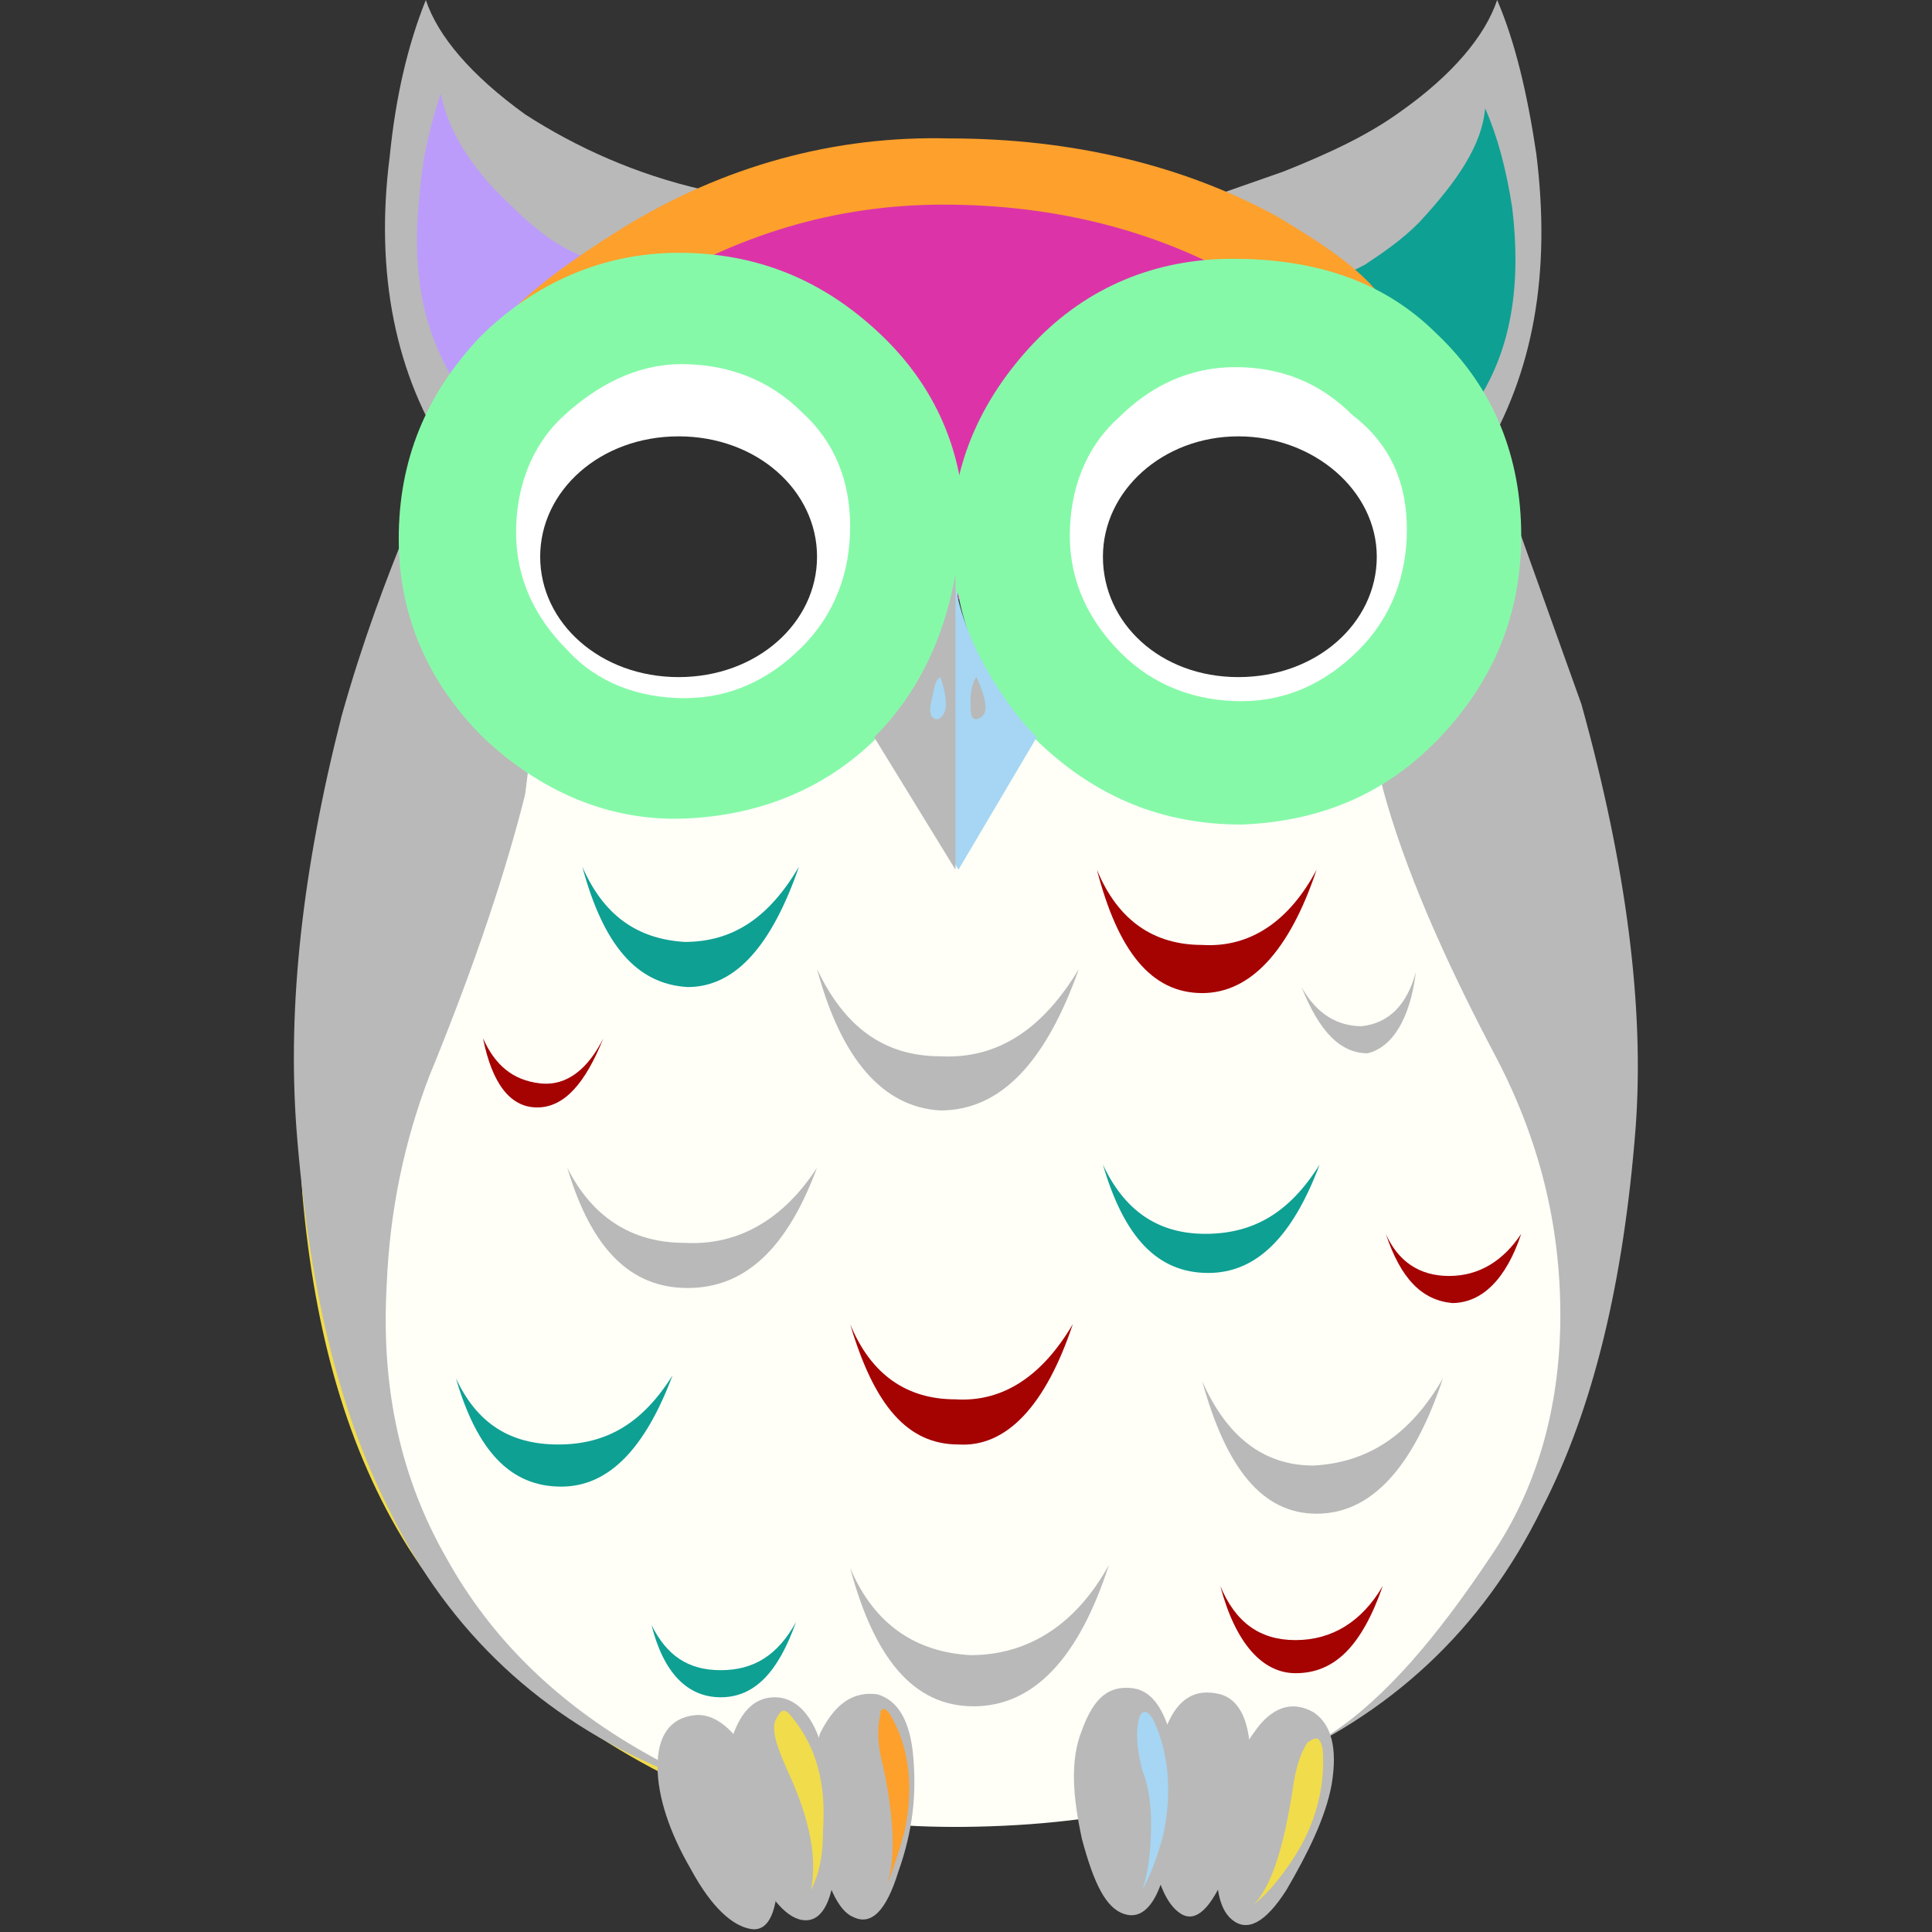
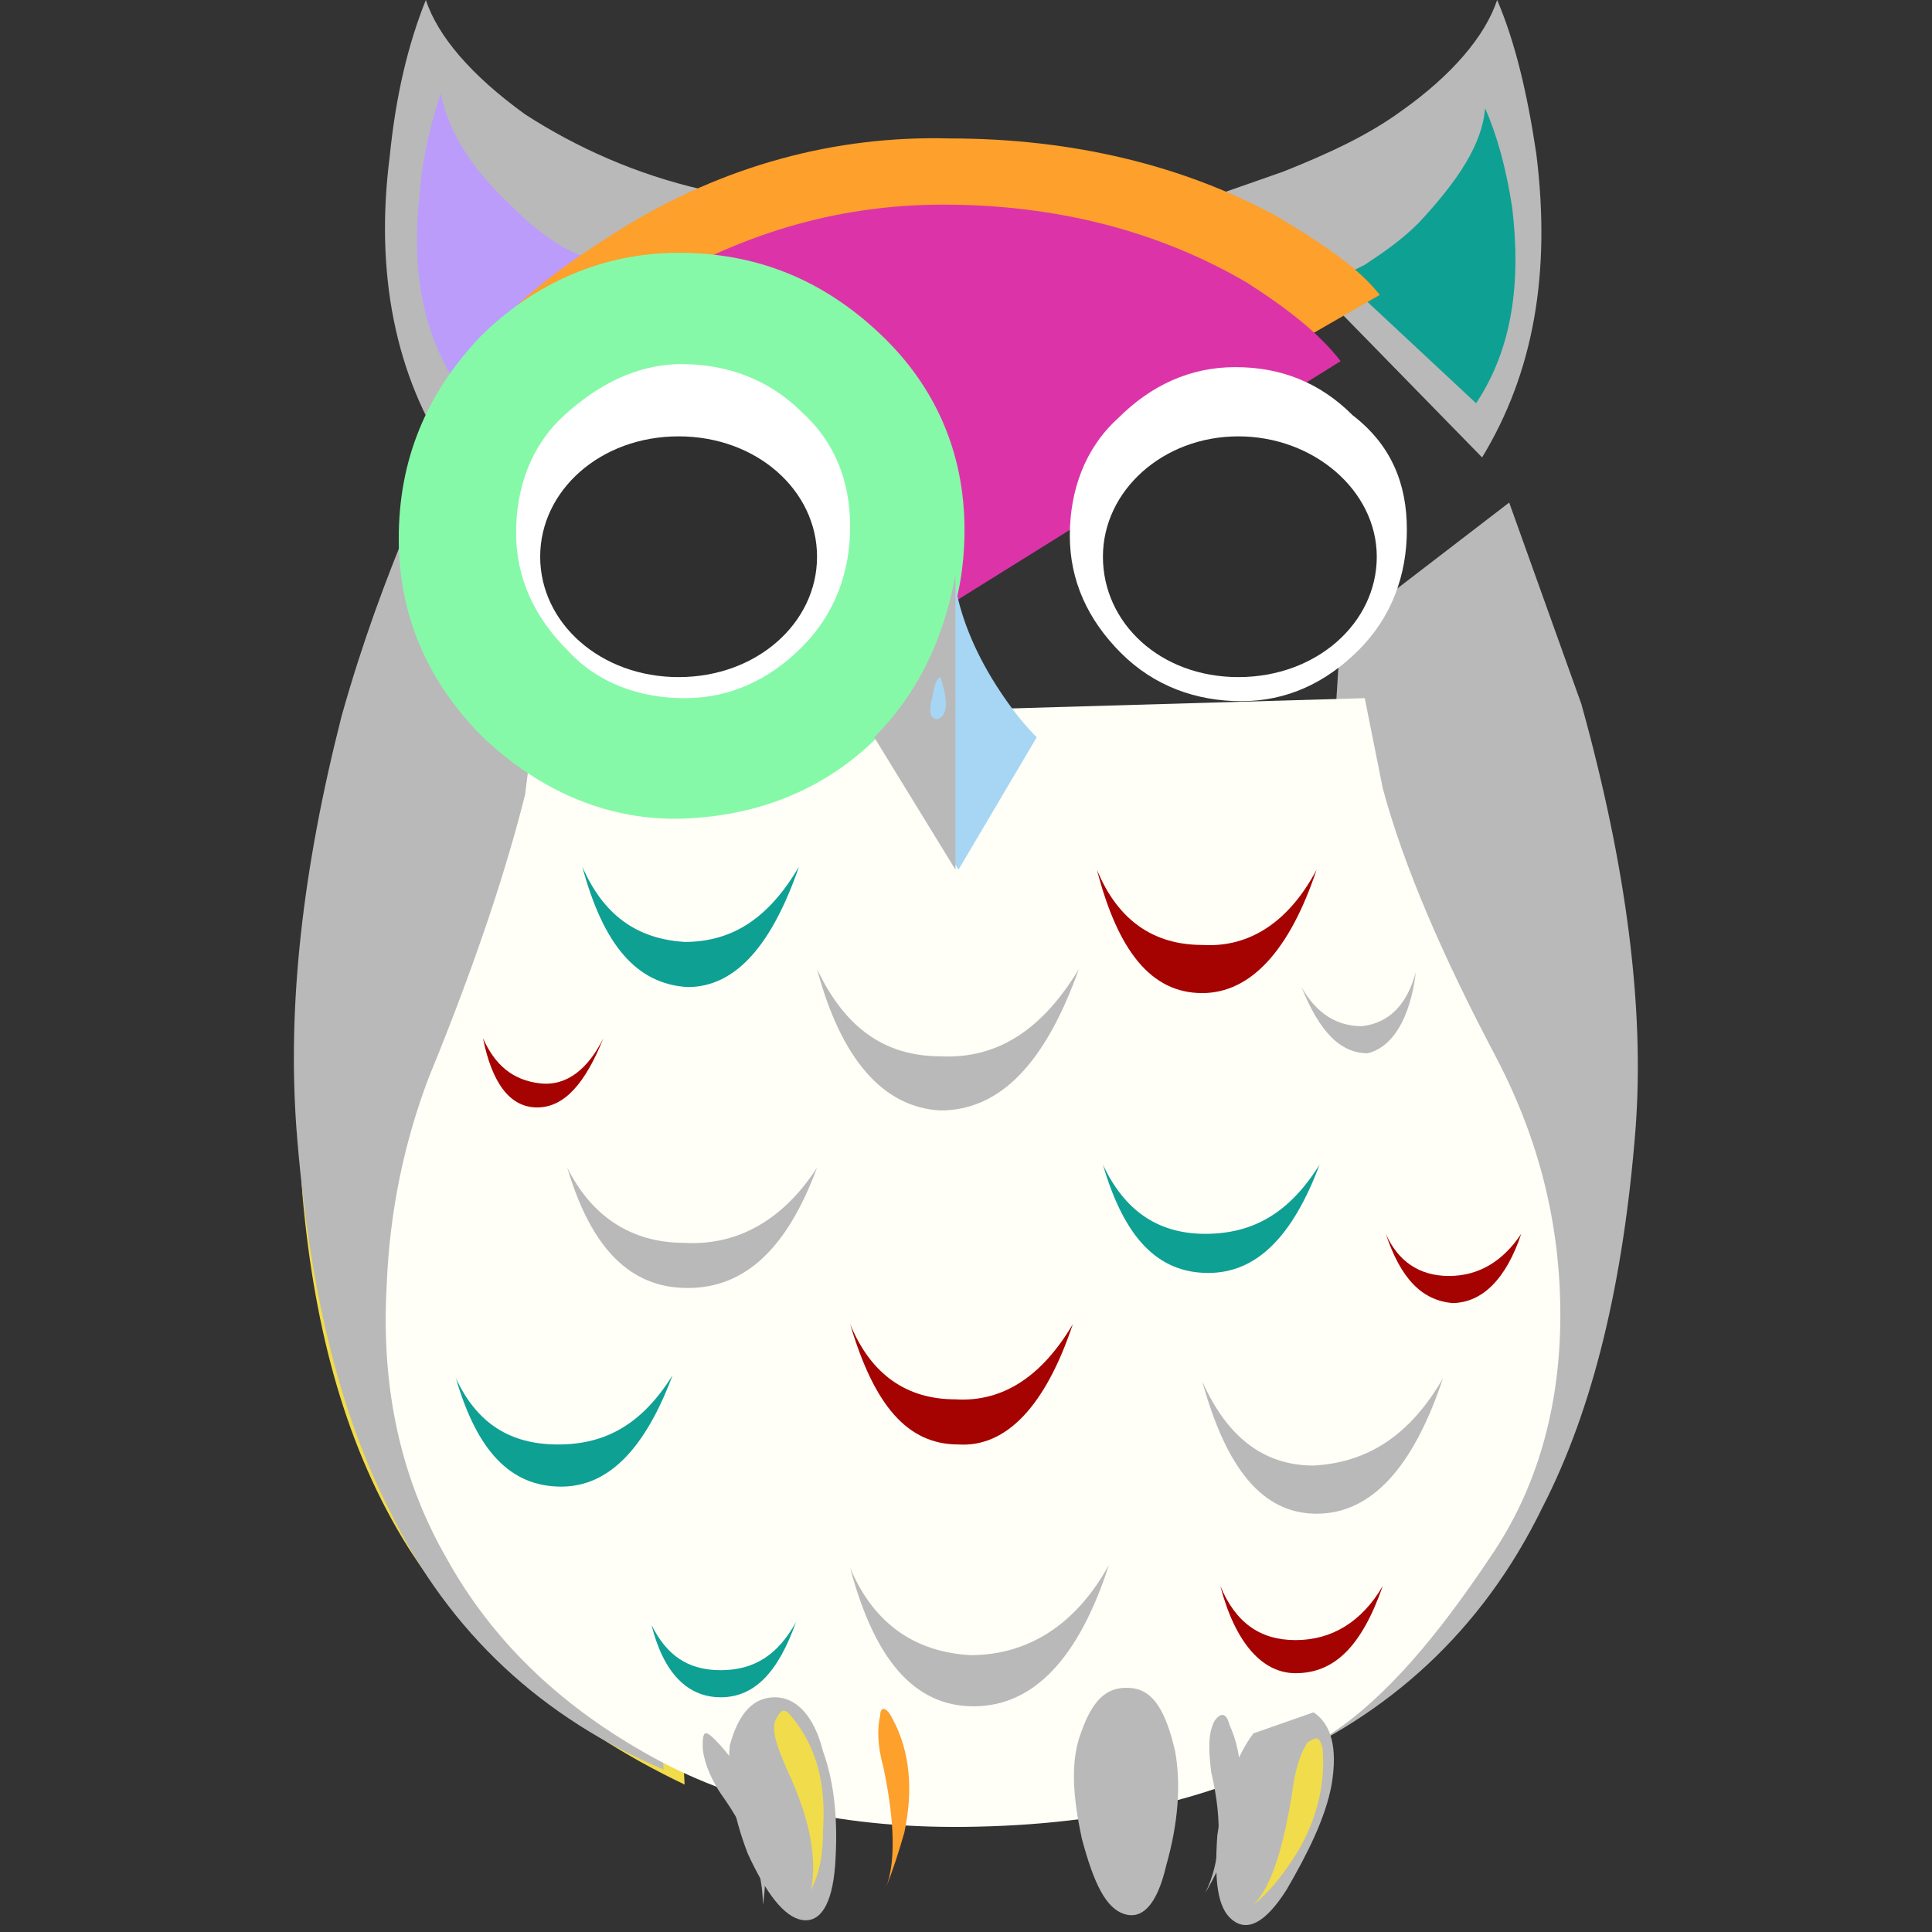
<svg xmlns="http://www.w3.org/2000/svg" id="bg_image_3" width="500" height="500" version="1.1" class="bgs" preserveAspectRatio="xMidYMin slice">
  <rect width="100%" height="100%" fill="#333333" stroke="none" />
  <defs id="SvgjsDefs5863" />
  <rect id="rect_image_3" width="100%" height="100%" fill="none" />
  <svg id="variation_3" preserveAspectRatio="xMidYMin meet" viewBox="0 0 44.7 64.2" data-uid="3" data-keyword="variation_3" data-complex="true" style="overflow: visible;">
    <path id="3_l_0" d="M4.9 20L11.2 25.3L13 59.3C9 57.4 5.9 54.7 3.8 51.4C1.8 48.2 0.7 44.3 0.3 39.7C0 35.6 0.7 31.1 2.3 26.1Z " data-color-original="#21488b" fill="#f1dc4c" class="21488b" />
    <path id="3_l_1" d="M3.8 17.5L9.9 21.2L12.3 58.8C8.3 57.1 5.2 54.3 3.2 50.2C1.5 46.9 0.5 42.7 0.1 37.5C-0.2 33.4 0.3 28.9 1.6 23.8C2.3 21.3 3.1 19.2 3.8 17.5ZM44.6 37.5C44.2 42.6 43.2 46.8 41.5 50.1C39.5 54.2 36.4 57 32.4 58.7L34.8 21L40.4 16.7L42.8 23.4C44.3 28.8 44.9 33.5 44.6 37.5Z " data-color-original="#4a1c2e" fill="#b9b9b9" class="4a1c2e" />
    <path id="3_l_2" d="M8 24L35.6 23.2L36.2 26.2C36.9 28.8 38.2 31.8 40 35.2C41.4 37.9 42.1 40.7 42.1 43.7C42.1 46.8 41.3 49.5 39.8 51.7C38 54.4 36.3 56.4 34.5 57.6C31.6 59.5 27.6 60.6 22.7 60.7C18.4 60.8 14.7 60 11.6 58.2C8.8 56.6 6.6 54.5 5.1 51.8C3.6 49.2 2.9 46.2 3.1 42.7C3.2 40.2 3.7 37.9 4.5 35.8C6.1 31.9 7.1 28.8 7.7 26.4Z " data-color-original="#65345b" fill="#fffff8" class="65345b" />
    <path id="3_l_3" d="M30.9 6.4L32.9 5.7C34.4 5.1 35.7 4.5 36.8 3.7C38.5 2.5 39.6 1.2 40 0C40.6 1.4 41 3.1 41.3 5.1C41.8 9.1 41.2 12.4 39.5 15.2Z " data-color-original="#4a1c2e" fill="#b9b9b9" class="4a1c2e" />
    <path id="3_l_4" d="M34.8 9.2L35.6 8.8C36.2 8.4 36.8 8 37.4 7.4C38.7 6 39.5 4.8 39.6 3.6C40 4.5 40.3 5.6 40.5 6.9C40.8 9.4 40.5 11.6 39.3 13.4Z " data-color-original="#673929" fill="#0ea093" class="673929" />
    <path id="3_l_5" d="M13.6 6.3L5.2 15.2C3.4 12.5 2.7 9.1 3.2 5.2C3.4 3.2 3.8 1.5 4.4 0C4.8 1.2 5.9 2.5 7.7 3.8C9.4 4.9 11.4 5.8 13.6 6.3Z " data-color-original="#4a1c2e" fill="#b9b9b9" class="4a1c2e" />
    <path id="3_l_6" d="M9.9 8.6L5.5 12.9C4.3 11.1 3.9 9 4.2 6.4C4.3 5.1 4.6 4 4.9 3.1C5.1 4.2 5.8 5.5 7.2 6.8C8.2 7.8 9.1 8.4 9.9 8.6Z " data-color-original="#59264e" fill="#bb9cfb" class="59264e" />
    <path id="3_l_7" d="M7 10.6C7.9 9.6 9.3 8.6 10.9 7.6C14.3 5.5 18 4.5 21.8 4.6C25.9 4.6 29.6 5.5 32.7 7.2C34.2 8.1 35.4 8.9 36.1 9.8L22 17.9Z " data-color-original="#416881" fill="#fda02c" class="416881" />
    <path id="3_l_8" d="M7.8 12.9C8.7 11.9 9.9 10.9 11.5 9.8C14.7 7.8 18 6.8 21.6 6.8C25.4 6.8 28.8 7.7 31.7 9.4C33.1 10.3 34.1 11.1 34.8 12L21.8 20.1Z " data-color-original="#47345e" fill="#dc34a8" class="47345e" />
    <path id="3_l_9" d="M22.3 17.6C22.3 20.2 21.4 22.4 19.6 24.3S15.5 27.1 13 27.2S8.2 26.3 6.3 24.5C4.5 22.7 3.5 20.5 3.5 17.9S4.4 13.1 6.2 11.2C8 9.4 10.3 8.4 12.8 8.4C15.4 8.4 17.6 9.3 19.5 11.1C21.3 12.8 22.3 15 22.3 17.6Z " data-color-original="#4d2536" fill="#86f9a9" class="4d2536" />
    <path id="3_l_10" d="M18.5 17.5C18.5 19 18 20.4 16.9 21.5S14.5 23.2 13 23.2S10.1 22.7 9.1 21.6C8 20.5 7.4 19.2 7.4 17.7S7.9 14.8 9 13.8S11.4 12.1 12.9 12.1S15.8 12.6 16.9 13.7C18 14.7 18.5 16 18.5 17.5Z " data-color-original="#fcfcfc" fill="#ffffff" class="fcfcfc" />
-     <path id="3_l_11" d="M38 11.1C39.9 12.9 40.8 15.2 40.8 17.8S39.9 22.6 38.1 24.5S34.1 27.3 31.5 27.4C28.9 27.4 26.7 26.5 24.8 24.7S22 20.6 21.9 18.1S22.8 13.3 24.6 11.4S28.7 8.6 31.2 8.6S36.1 9.2 38 11.1Z " data-color-original="#4d2536" fill="#86f9a9" class="4d2536" />
    <path id="3_l_12" d="M37 17.6C37 19.1 36.5 20.5 35.4 21.6S33 23.3 31.5 23.3S28.6 22.8 27.5 21.7S25.8 19.3 25.8 17.8S26.3 14.9 27.4 13.9C28.5 12.8 29.8 12.2 31.3 12.2S34.1 12.7 35.2 13.8C36.5 14.8 37 16.1 37 17.6Z " data-color-original="#fcfcfc" fill="#ffffff" class="fcfcfc" />
    <path id="3_l_13" d="M22 19.5C22.2 20.6 22.7 21.8 23.5 23C23.9 23.6 24.3 24.1 24.7 24.5L22.1 28.9L19.4 24.5C20.7 23.2 21.6 21.5 22 19.5Z " data-color-original="#83521f" fill="#a6d6f3" class="83521f" />
    <path id="3_l_14" d="M22 19.1V28.9L19.3 24.5C20.7 23.1 21.6 21.3 22 19.1Z " data-color-original="#4a1c2e" fill="#b9b9b9" class="4a1c2e" />
    <path id="3_l_15" d="M21.5 22.5C21.8 23.4 21.7 23.8 21.4 23.9C21.2 23.9 21.1 23.7 21.2 23.3S21.3 22.6 21.5 22.5Z " data-color-original="#83521f" fill="#a6d6f3" class="83521f" />
-     <path id="3_l_16" d="M22.7 22.5C23.1 23.4 23.1 23.8 22.7 23.9C22.5 23.9 22.5 23.7 22.5 23.3S22.6 22.6 22.7 22.5Z " data-color-original="#4a1c2e" fill="#b9b9b9" class="4a1c2e" />
    <path id="3_l_17" d="M9.6 28.8C10.3 30.4 11.4 31.2 13 31.3C14.6 31.3 15.8 30.5 16.8 28.8C15.9 31.4 14.7 32.8 13.1 32.8C11.4 32.7 10.3 31.4 9.6 28.8ZM26.9 38.7C27.6 40.2 28.7 41 30.3 41S33.1 40.3 34.1 38.7C33.2 41.1 32 42.3 30.4 42.3C28.7 42.3 27.6 41.1 26.9 38.7ZM11.9 54C12.4 55 13.1 55.5 14.2 55.5S16.1 55 16.7 53.9C16.1 55.6 15.3 56.4 14.2 56.4S12.3 55.6 11.9 54ZM5.4 45.8C6.1 47.3 7.2 48 8.8 48S11.6 47.3 12.6 45.7C11.7 48.1 10.5 49.4 8.9 49.4C7.2 49.4 6.1 48.2 5.4 45.8Z " data-color-original="#c395b2" fill="#0ea093" class="c395b2" />
    <path id="3_l_18" d="M26.7 28.9C27.4 30.6 28.6 31.4 30.2 31.4C31.8 31.5 33.1 30.6 34 28.9C33.1 31.6 31.8 33 30.2 33C28.5 33 27.4 31.6 26.7 28.9ZM18.5 44C19.2 45.7 20.4 46.5 22 46.5C23.6 46.6 24.9 45.7 25.9 44C25 46.7 23.7 48.1 22.1 48C20.4 48 19.3 46.7 18.5 44ZM6.3 34.5C6.7 35.4 7.3 35.9 8.2 36S9.8 35.5 10.3 34.5C9.7 36 9 36.8 8.1 36.8S6.6 36 6.3 34.5ZM30.8 52.7C31.3 53.9 32.1 54.5 33.3 54.5S35.5 53.9 36.2 52.7C35.5 54.7 34.6 55.6 33.3 55.6C32.2 55.6 31.3 54.6 30.8 52.7ZM36.3 41C36.7 41.9 37.4 42.4 38.4 42.4S40.2 41.9 40.8 41C40.3 42.5 39.5 43.3 38.5 43.3C37.5 43.2 36.8 42.5 36.3 41Z " data-color-original="#a777a1" fill="#a50202" class="a777a1" />
    <path id="3_l_19" d="M17.4 32.2C18.3 34.1 19.6 35.1 21.5 35.1C23.4 35.2 24.9 34.2 26.1 32.2C25 35.3 23.5 36.9 21.5 36.9C19.6 36.8 18.2 35.2 17.4 32.2ZM18.5 52.1C19.3 54 20.7 54.9 22.5 55C24.4 55 26 54 27.1 52C26.1 55.1 24.6 56.7 22.6 56.7S19.3 55.1 18.5 52.1ZM9.1 38.8C9.9 40.4 11.2 41.3 13 41.3C14.8 41.4 16.3 40.5 17.4 38.8C16.4 41.5 15 42.8 13.1 42.8S9.9 41.5 9.1 38.8ZM38.2 45.8C37.2 48.8 35.8 50.3 34 50.3S31 48.8 30.2 45.9C31 47.7 32.2 48.7 33.9 48.7C35.7 48.6 37.1 47.7 38.2 45.8ZM33.5 32.8C34 33.7 34.7 34.1 35.5 34.1C36.4 34 37 33.4 37.3 32.3C37.1 33.9 36.5 34.8 35.7 35C34.8 35 34.1 34.3 33.5 32.8Z " data-color-original="#622d6a" fill="#b9b9b9" class="622d6a" />
    <path id="3_l_20" d="M16 56.4C16.7 56.4 17.3 57 17.6 58.2C18 59.3 18.1 60.6 18 62C17.9 63.3 17.5 63.9 16.9 63.8S15.7 62.9 15.1 61.6C14.6 60.3 14.4 59.1 14.5 58C14.8 56.9 15.3 56.4 16 56.4Z " data-color-original="#4a1c2e" fill="#b9b9b9" class="4a1c2e" />
-     <path id="3_l_21" d="M13.3 57C14 56.9 14.7 57.5 15.2 58.5S16 60.8 16.1 62.2C16.1 63.5 15.8 64.2 15.2 64.1S13.9 63.4 13.2 62.1C12.5 60.9 12.1 59.7 12.1 58.7S12.5 57.1 13.3 57ZM19.4 56.3C20.1 56.5 20.5 57.2 20.6 58.4S20.6 60.8 20.1 62.2C19.7 63.5 19.2 64 18.6 63.7C18.1 63.5 17.7 62.6 17.4 61.2S17.2 58.6 17.5 57.6C18 56.6 18.6 56.2 19.4 56.3ZM30.8 56.3C31.5 56.5 31.8 57.3 31.8 58.5S31.6 60.9 31 62.2C30.5 63.4 30 63.9 29.5 63.6S28.6 62.4 28.5 61C28.3 59.6 28.5 58.4 29 57.4C29.4 56.4 30 56.1 30.8 56.3Z " data-color-original="#4a1c2e" fill="#b9b9b9" class="4a1c2e" />
-     <path id="3_l_22" d="M27.9 56.1C28.6 56.2 29 56.9 29.3 58.2C29.5 59.3 29.4 60.6 29 62C28.7 63.3 28.2 63.8 27.6 63.6S26.6 62.6 26.2 61.1C25.9 59.7 25.8 58.5 26.2 57.5C26.6 56.4 27.1 56 27.9 56.1ZM33.9 56.9C34.5 57.3 34.7 58.1 34.5 59.3C34.3 60.4 33.7 61.6 33 62.8C32.3 63.9 31.7 64.2 31.2 63.8S30.6 62.5 30.7 61C30.9 59.6 31.3 58.4 31.9 57.6C32.5 56.7 33.2 56.5 33.9 56.9Z " data-color-original="#4a1c2e" fill="#b9b9b9" class="4a1c2e" />
+     <path id="3_l_22" d="M27.9 56.1C28.6 56.2 29 56.9 29.3 58.2C29.5 59.3 29.4 60.6 29 62C28.7 63.3 28.2 63.8 27.6 63.6S26.6 62.6 26.2 61.1C25.9 59.7 25.8 58.5 26.2 57.5C26.6 56.4 27.1 56 27.9 56.1ZM33.9 56.9C34.5 57.3 34.7 58.1 34.5 59.3C34.3 60.4 33.7 61.6 33 62.8C32.3 63.9 31.7 64.2 31.2 63.8S30.6 62.5 30.7 61C30.9 59.6 31.3 58.4 31.9 57.6Z " data-color-original="#4a1c2e" fill="#b9b9b9" class="4a1c2e" />
    <path id="3_l_23" d="M19.9 57.1C20.5 58.2 20.6 59.5 20.3 60.9C20.1 61.6 19.9 62.2 19.7 62.7C20 61.9 20 60.6 19.6 58.7C19.4 58 19.4 57.4 19.5 57C19.5 56.7 19.7 56.7 19.9 57.1Z " data-color-original="#416881" fill="#fda02c" class="416881" />
    <path id="3_l_24" d="M34.2 58.1C34.3 59.3 34 60.6 33.2 61.8C32.8 62.4 32.4 62.9 31.9 63.3C32.5 62.7 32.9 61.4 33.2 59.5C33.3 58.7 33.5 58.2 33.7 57.9C34 57.7 34.1 57.7 34.2 58.1ZM16.6 57.1C17.4 58.1 17.7 59.3 17.6 60.8C17.6 61.6 17.5 62.2 17.2 62.8C17.4 61.8 17.2 60.5 16.4 58.8C16.1 58.1 15.9 57.6 16 57.2C16.2 56.8 16.3 56.7 16.6 57.1Z " data-color-original="#21488b" fill="#f1dc4c" class="21488b" />
    <path id="3_l_25" d="M31.1 57.3C31.6 58.4 31.6 59.7 31.1 61.1C30.9 61.8 30.6 62.4 30.3 62.9C30.8 61.9 30.9 60.6 30.5 58.9C30.4 58.1 30.4 57.6 30.6 57.2C30.8 56.9 31 56.9 31.1 57.3ZM14 57.8C14.9 58.7 15.4 59.8 15.6 61.3C15.7 62 15.7 62.7 15.6 63.3C15.6 62.2 15.2 61 14.2 59.6C13.8 59 13.6 58.4 13.6 58C13.6 57.5 13.7 57.5 14 57.8Z " data-color-original="#622d6a" fill="#b9b9b9" class="622d6a" />
-     <path id="3_l_26" d="M28.6 57.2C29.1 58.3 29.2 59.6 28.9 61C28.7 61.7 28.5 62.3 28.2 62.8C28.4 62.3 28.5 61.5 28.5 60.6C28.5 59.9 28.4 59.3 28.2 58.8C28 58 28 57.5 28.1 57.1C28.2 56.8 28.4 56.8 28.6 57.2Z " data-color-original="#83521f" fill="#a6d6f3" class="83521f" />
    <path id="3_l_27" d="M17.4 18.5C17.4 20.7 15.4 22.5 12.8 22.5S8.2 20.7 8.2 18.5S10.2 14.5 12.8 14.5S17.4 16.3 17.4 18.5ZM36 18.5C36 20.7 34 22.5 31.4 22.5S26.9 20.7 26.9 18.5S28.9 14.5 31.4 14.5S36 16.3 36 18.5Z " fill="#2f2f2f" class="000000" />
  </svg>
</svg>